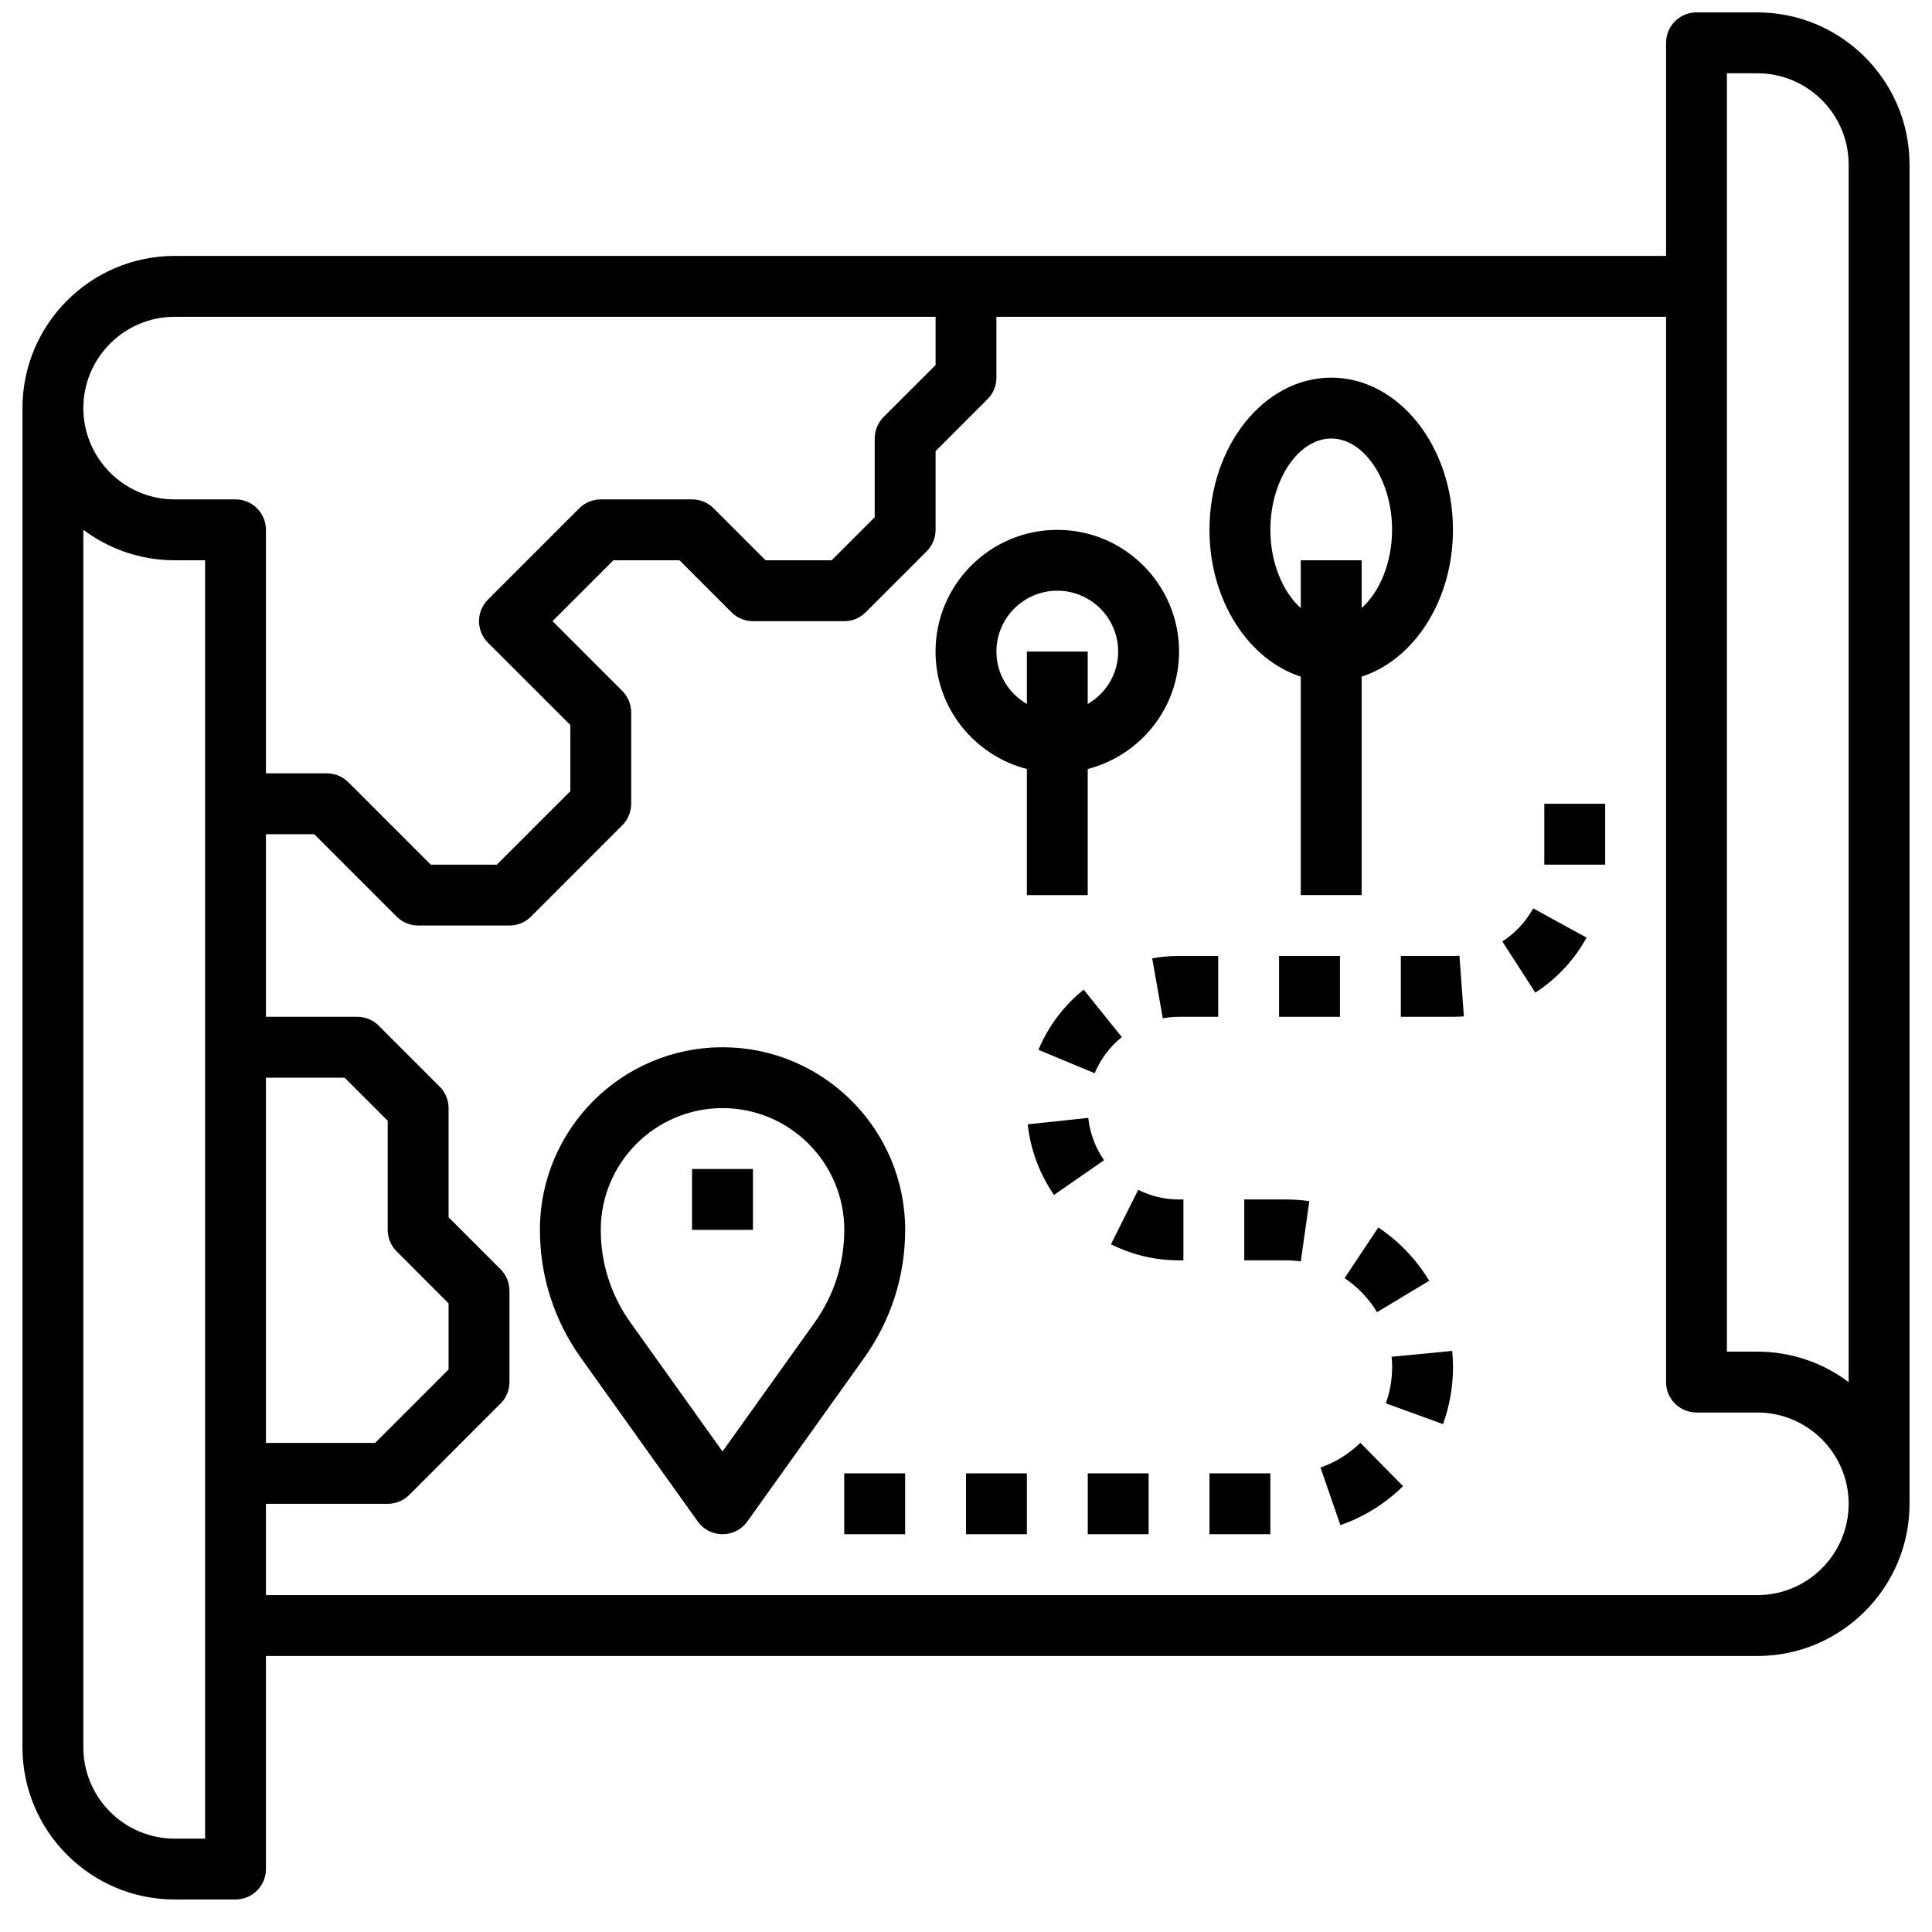
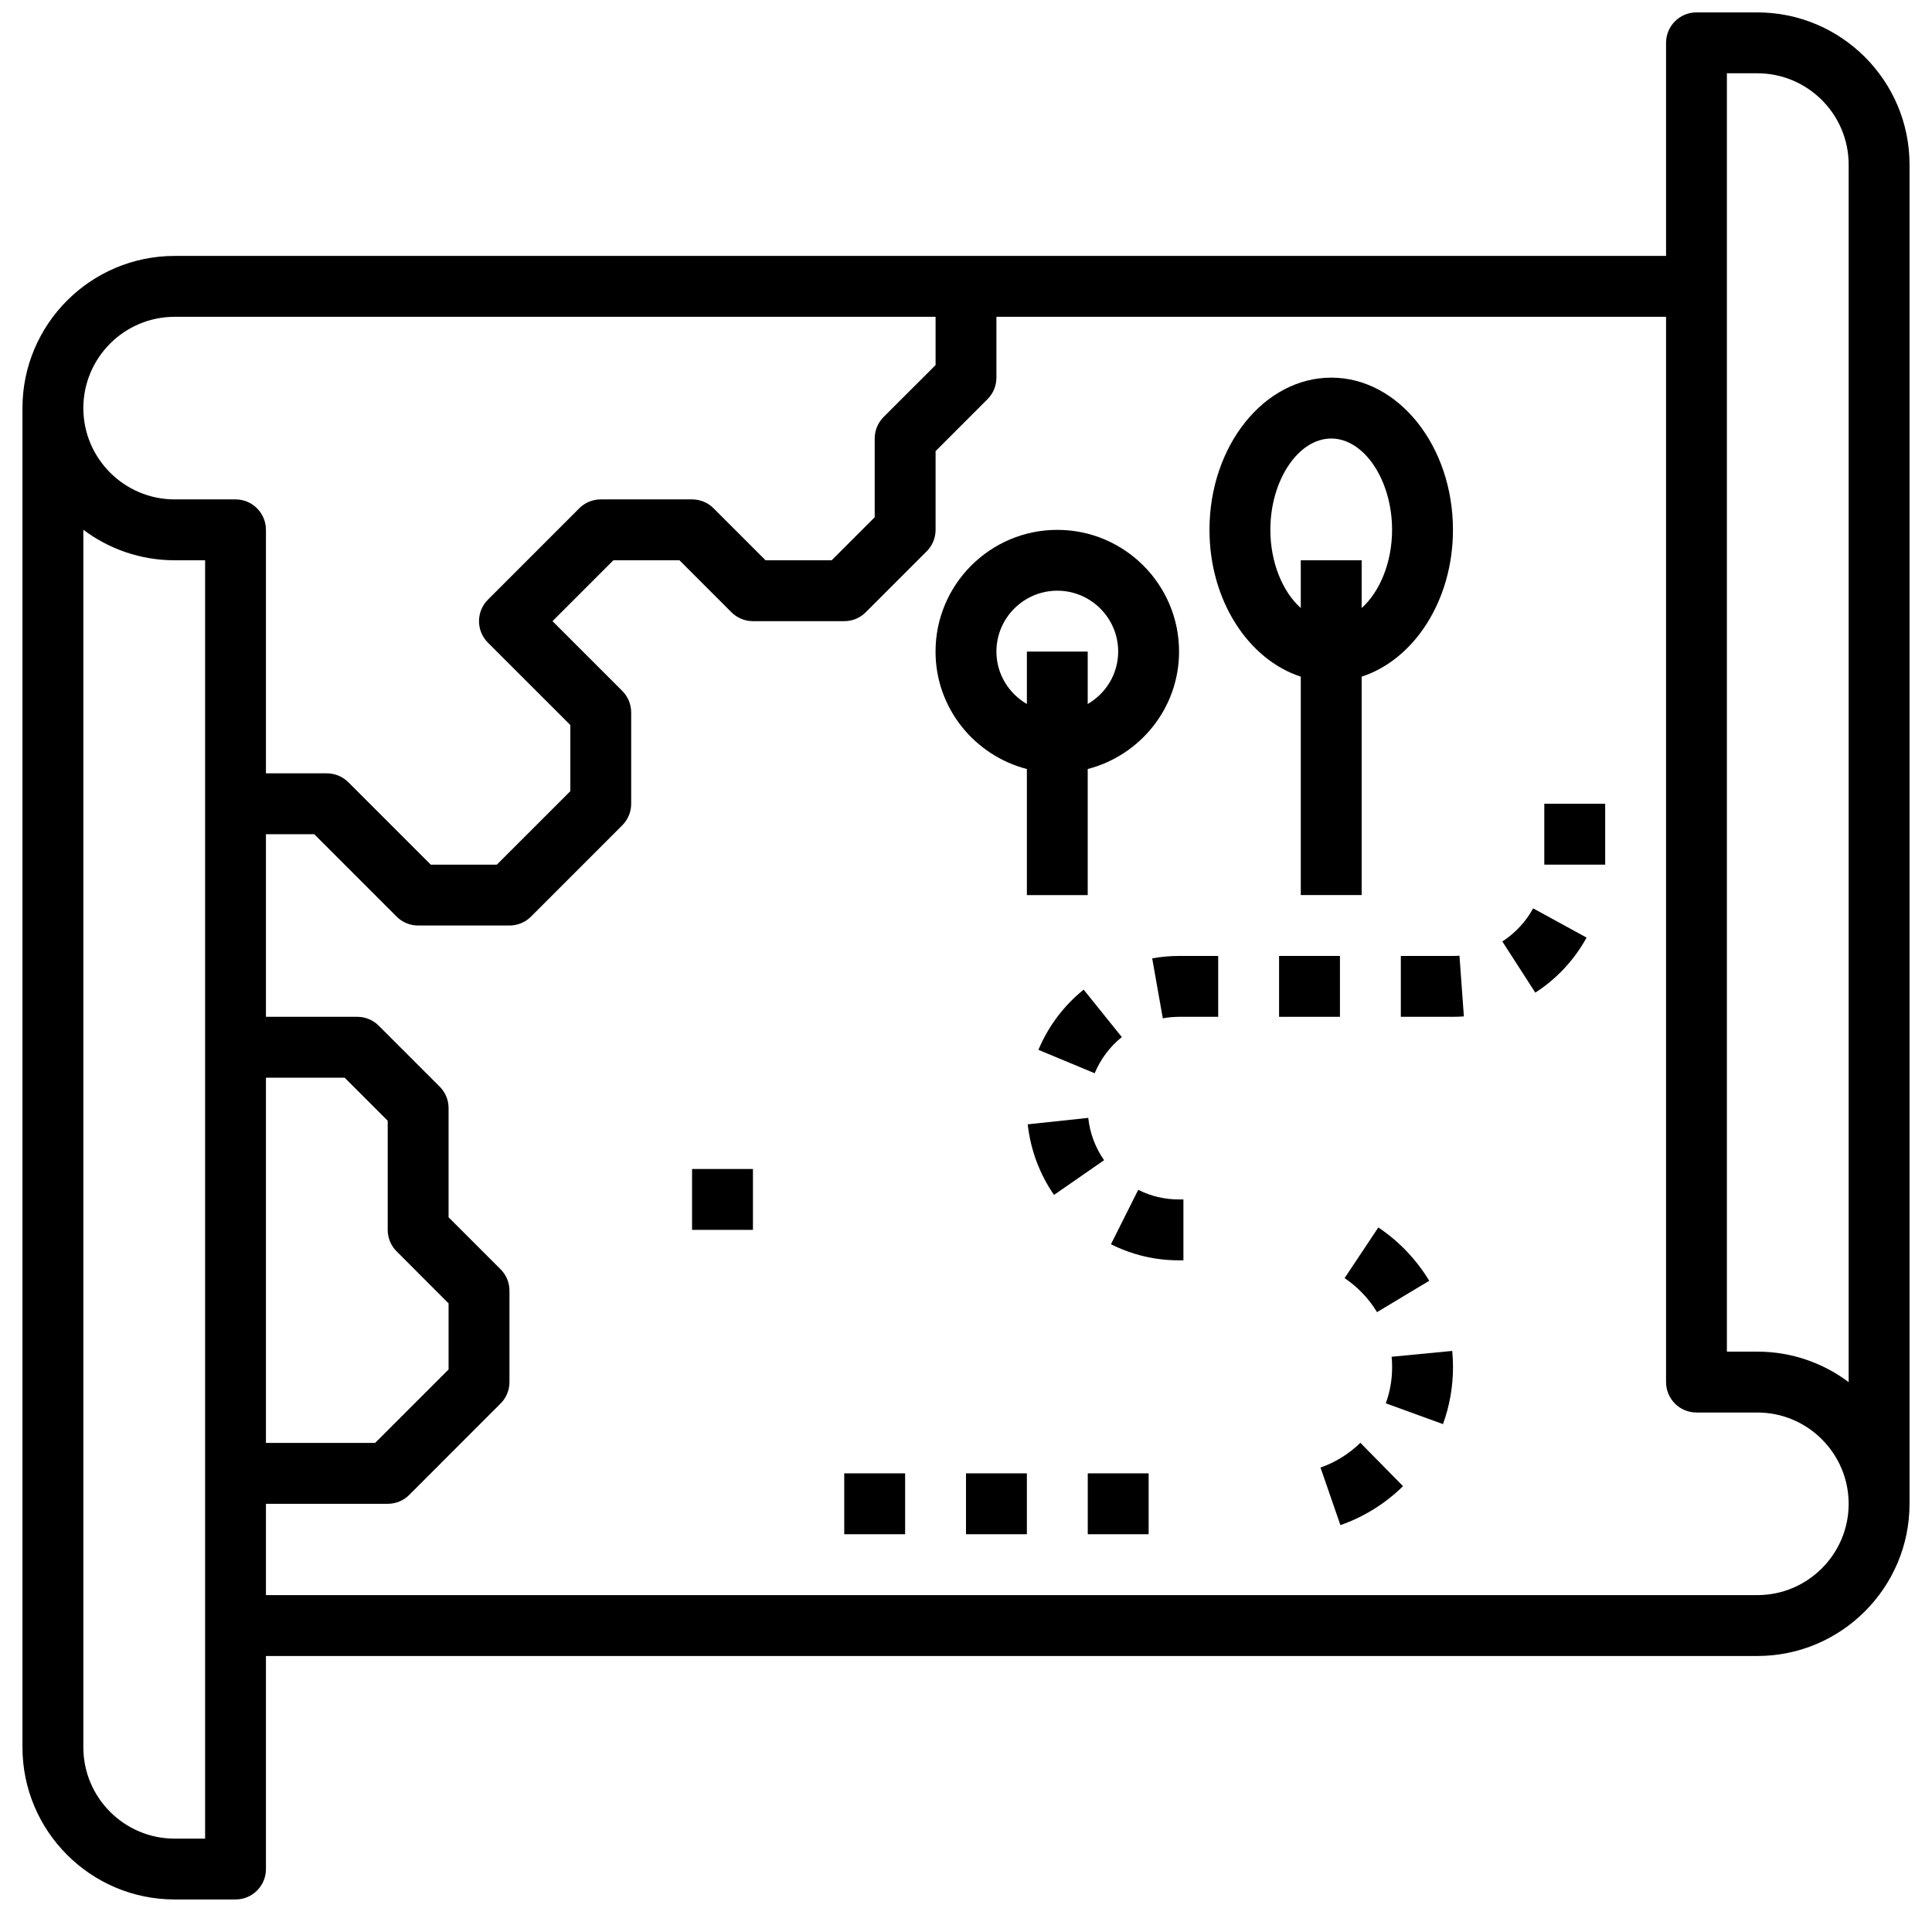
<svg xmlns="http://www.w3.org/2000/svg" width="43" height="43" viewBox="0 0 43 43" fill="none">
  <g clip-path="url(#clip0_49_28368)">
    <path d="M39.113 0.276H37.758C37.383 0.276 37.081 0.58 37.081 0.954V5.696H3.887C2.02 5.696 0.5 7.215 0.5 9.083V38.889C0.5 40.757 2.02 42.276 3.887 42.276H5.242C5.617 42.276 5.919 41.973 5.919 41.599V36.857H39.113C40.98 36.857 42.5 35.337 42.5 33.47V3.663C42.5 1.796 40.98 0.276 39.113 0.276ZM4.565 40.922H3.887C2.767 40.922 1.855 40.01 1.855 38.889V11.791C2.421 12.216 3.125 12.47 3.887 12.47H4.565V40.922ZM3.887 11.115C2.767 11.115 1.855 10.203 1.855 9.083C1.855 7.963 2.767 7.051 3.887 7.051H20.823V8.125L19.666 9.281C19.539 9.408 19.468 9.581 19.468 9.76V11.512L18.51 12.47H17.039L15.882 11.313C15.755 11.186 15.584 11.115 15.403 11.115H13.371C13.191 11.115 13.019 11.186 12.892 11.313L10.86 13.346C10.595 13.611 10.595 14.039 10.86 14.304L12.694 16.137V17.609L11.058 19.244H9.587L7.753 17.41C7.626 17.283 7.454 17.212 7.274 17.212H5.919V11.793C5.919 11.419 5.617 11.115 5.242 11.115H3.887ZM8.828 27.852L9.984 29.009V30.48L8.349 32.115H5.919V23.986H7.671L8.629 24.944V27.373C8.629 27.553 8.7 27.725 8.828 27.852ZM39.113 35.502H5.919V33.47H8.629C8.809 33.47 8.981 33.399 9.108 33.272L11.14 31.239C11.268 31.113 11.339 30.94 11.339 30.76V28.728C11.339 28.548 11.268 28.376 11.14 28.249L9.984 27.093V24.663C9.984 24.484 9.913 24.311 9.785 24.184L8.431 22.83C8.304 22.702 8.132 22.631 7.952 22.631H5.919V18.567H6.994L8.828 20.401C8.954 20.528 9.126 20.599 9.306 20.599H11.339C11.519 20.599 11.691 20.528 11.818 20.401L13.85 18.368C13.977 18.241 14.048 18.069 14.048 17.889V15.857C14.048 15.677 13.977 15.505 13.85 15.378L12.297 13.825L13.652 12.47H15.123L16.279 13.626C16.406 13.754 16.578 13.825 16.758 13.825H18.79C18.971 13.825 19.143 13.754 19.269 13.626L20.624 12.271C20.752 12.145 20.823 11.972 20.823 11.793V10.041L21.979 8.884C22.106 8.758 22.177 8.585 22.177 8.405V7.051H37.081V30.76C37.081 31.134 37.383 31.438 37.758 31.438H39.113C40.233 31.438 41.145 32.35 41.145 33.47C41.145 34.59 40.233 35.502 39.113 35.502ZM41.145 30.762C40.579 30.336 39.875 30.083 39.113 30.083H38.435V1.631H39.113C40.233 1.631 41.145 2.543 41.145 3.663V30.762Z" fill="black" />
-     <path d="M16.081 23.309C13.839 23.309 12.017 25.131 12.017 27.373C12.017 28.401 12.332 29.387 12.931 30.224L15.53 33.864C15.657 34.042 15.862 34.147 16.081 34.147C16.3 34.147 16.505 34.042 16.632 33.864L19.232 30.224C19.83 29.387 20.146 28.401 20.146 27.373C20.146 25.131 18.323 23.309 16.081 23.309ZM18.13 29.436L16.081 32.305L14.033 29.437C13.6 28.831 13.371 28.118 13.371 27.373C13.371 25.879 14.587 24.663 16.081 24.663C17.576 24.663 18.791 25.879 18.791 27.373C18.791 28.118 18.562 28.831 18.13 29.436Z" fill="black" />
    <path d="M15.403 26.018H16.758V27.373H15.403V26.018Z" fill="black" />
    <path d="M21.5 32.792H22.855V34.147H21.5V32.792Z" fill="black" />
    <path d="M25.644 21.33L25.88 22.664C25.999 22.643 26.119 22.631 26.242 22.631H27.113V21.276H26.241C26.041 21.276 25.839 21.295 25.644 21.33Z" fill="black" />
    <path d="M28.468 21.276H29.823V22.631H28.468V21.276Z" fill="black" />
    <path d="M30.648 29.204L31.81 28.506C31.526 28.035 31.135 27.625 30.677 27.319L29.926 28.447C30.217 28.642 30.467 28.903 30.648 29.204Z" fill="black" />
    <path d="M18.79 32.792H20.145V34.147H18.79V32.792Z" fill="black" />
-     <path d="M27.693 26.696V28.051H28.613C28.727 28.051 28.84 28.059 28.951 28.075L29.141 26.734C28.968 26.709 28.792 26.696 28.613 26.696H27.693Z" fill="black" />
    <path d="M30.973 30.197C30.981 30.271 30.984 30.347 30.984 30.423C30.985 30.701 30.938 30.973 30.843 31.233L32.116 31.696C32.265 31.287 32.34 30.858 32.339 30.422C32.339 30.303 32.333 30.184 32.322 30.067L30.973 30.197Z" fill="black" />
    <path d="M29.39 32.663L29.833 33.944C30.352 33.764 30.834 33.464 31.227 33.077L30.277 32.112C30.026 32.358 29.719 32.549 29.39 32.663Z" fill="black" />
    <path d="M32.339 21.276H31.178V22.631H32.339C32.42 22.631 32.501 22.628 32.581 22.622L32.483 21.271C32.436 21.275 32.387 21.276 32.339 21.276Z" fill="black" />
    <path d="M34.371 17.889H35.726V19.244H34.371V17.889Z" fill="black" />
-     <path d="M26.919 32.792H28.274V34.147H26.919V32.792Z" fill="black" />
+     <path d="M26.919 32.792H28.274H26.919V32.792Z" fill="black" />
    <path d="M33.437 20.954L34.171 22.093C34.645 21.787 35.04 21.364 35.312 20.868L34.123 20.217C33.96 20.515 33.722 20.77 33.437 20.954Z" fill="black" />
    <path d="M24.21 32.792H25.565V34.147H24.21V32.792Z" fill="black" />
    <path d="M24.221 24.88L22.874 25.024C22.935 25.586 23.137 26.13 23.459 26.595L24.573 25.822C24.378 25.543 24.257 25.217 24.221 24.88Z" fill="black" />
    <path d="M25.333 26.482L24.726 27.693C25.2 27.93 25.71 28.051 26.242 28.051H26.339V26.696H26.242C25.922 26.696 25.616 26.624 25.333 26.482Z" fill="black" />
    <path d="M23.112 23.366L24.364 23.887C24.494 23.574 24.703 23.294 24.968 23.082L24.119 22.026C23.677 22.381 23.329 22.845 23.112 23.366Z" fill="black" />
    <path d="M28.951 15.06V19.921H30.306V15.06C31.472 14.681 32.338 13.366 32.338 11.792C32.338 9.925 31.123 8.405 29.629 8.405C28.134 8.405 26.919 9.925 26.919 11.792C26.919 13.366 27.785 14.68 28.951 15.06ZM29.629 9.76C30.363 9.76 30.983 10.691 30.983 11.792C30.983 12.525 30.706 13.175 30.306 13.533V12.47H28.951V13.533C28.551 13.176 28.274 12.525 28.274 11.792C28.274 10.691 28.894 9.76 29.629 9.76Z" fill="black" />
    <path d="M24.209 19.922V17.116C25.375 16.813 26.242 15.761 26.242 14.502C26.242 13.008 25.026 11.793 23.532 11.793C22.038 11.793 20.822 13.008 20.822 14.502C20.822 15.761 21.689 16.813 22.855 17.116V19.922H24.209ZM22.177 14.502C22.177 13.755 22.785 13.147 23.532 13.147C24.279 13.147 24.887 13.755 24.887 14.502C24.887 15.001 24.613 15.434 24.209 15.669V14.502H22.855V15.669C22.451 15.434 22.177 15.001 22.177 14.502Z" fill="black" />
  </g>
  <defs>
    <clipPath id="clip0_49_28368">
      <rect width="42" height="42" fill="white" transform="translate(0.5 0.276)" />
    </clipPath>
  </defs>
</svg>